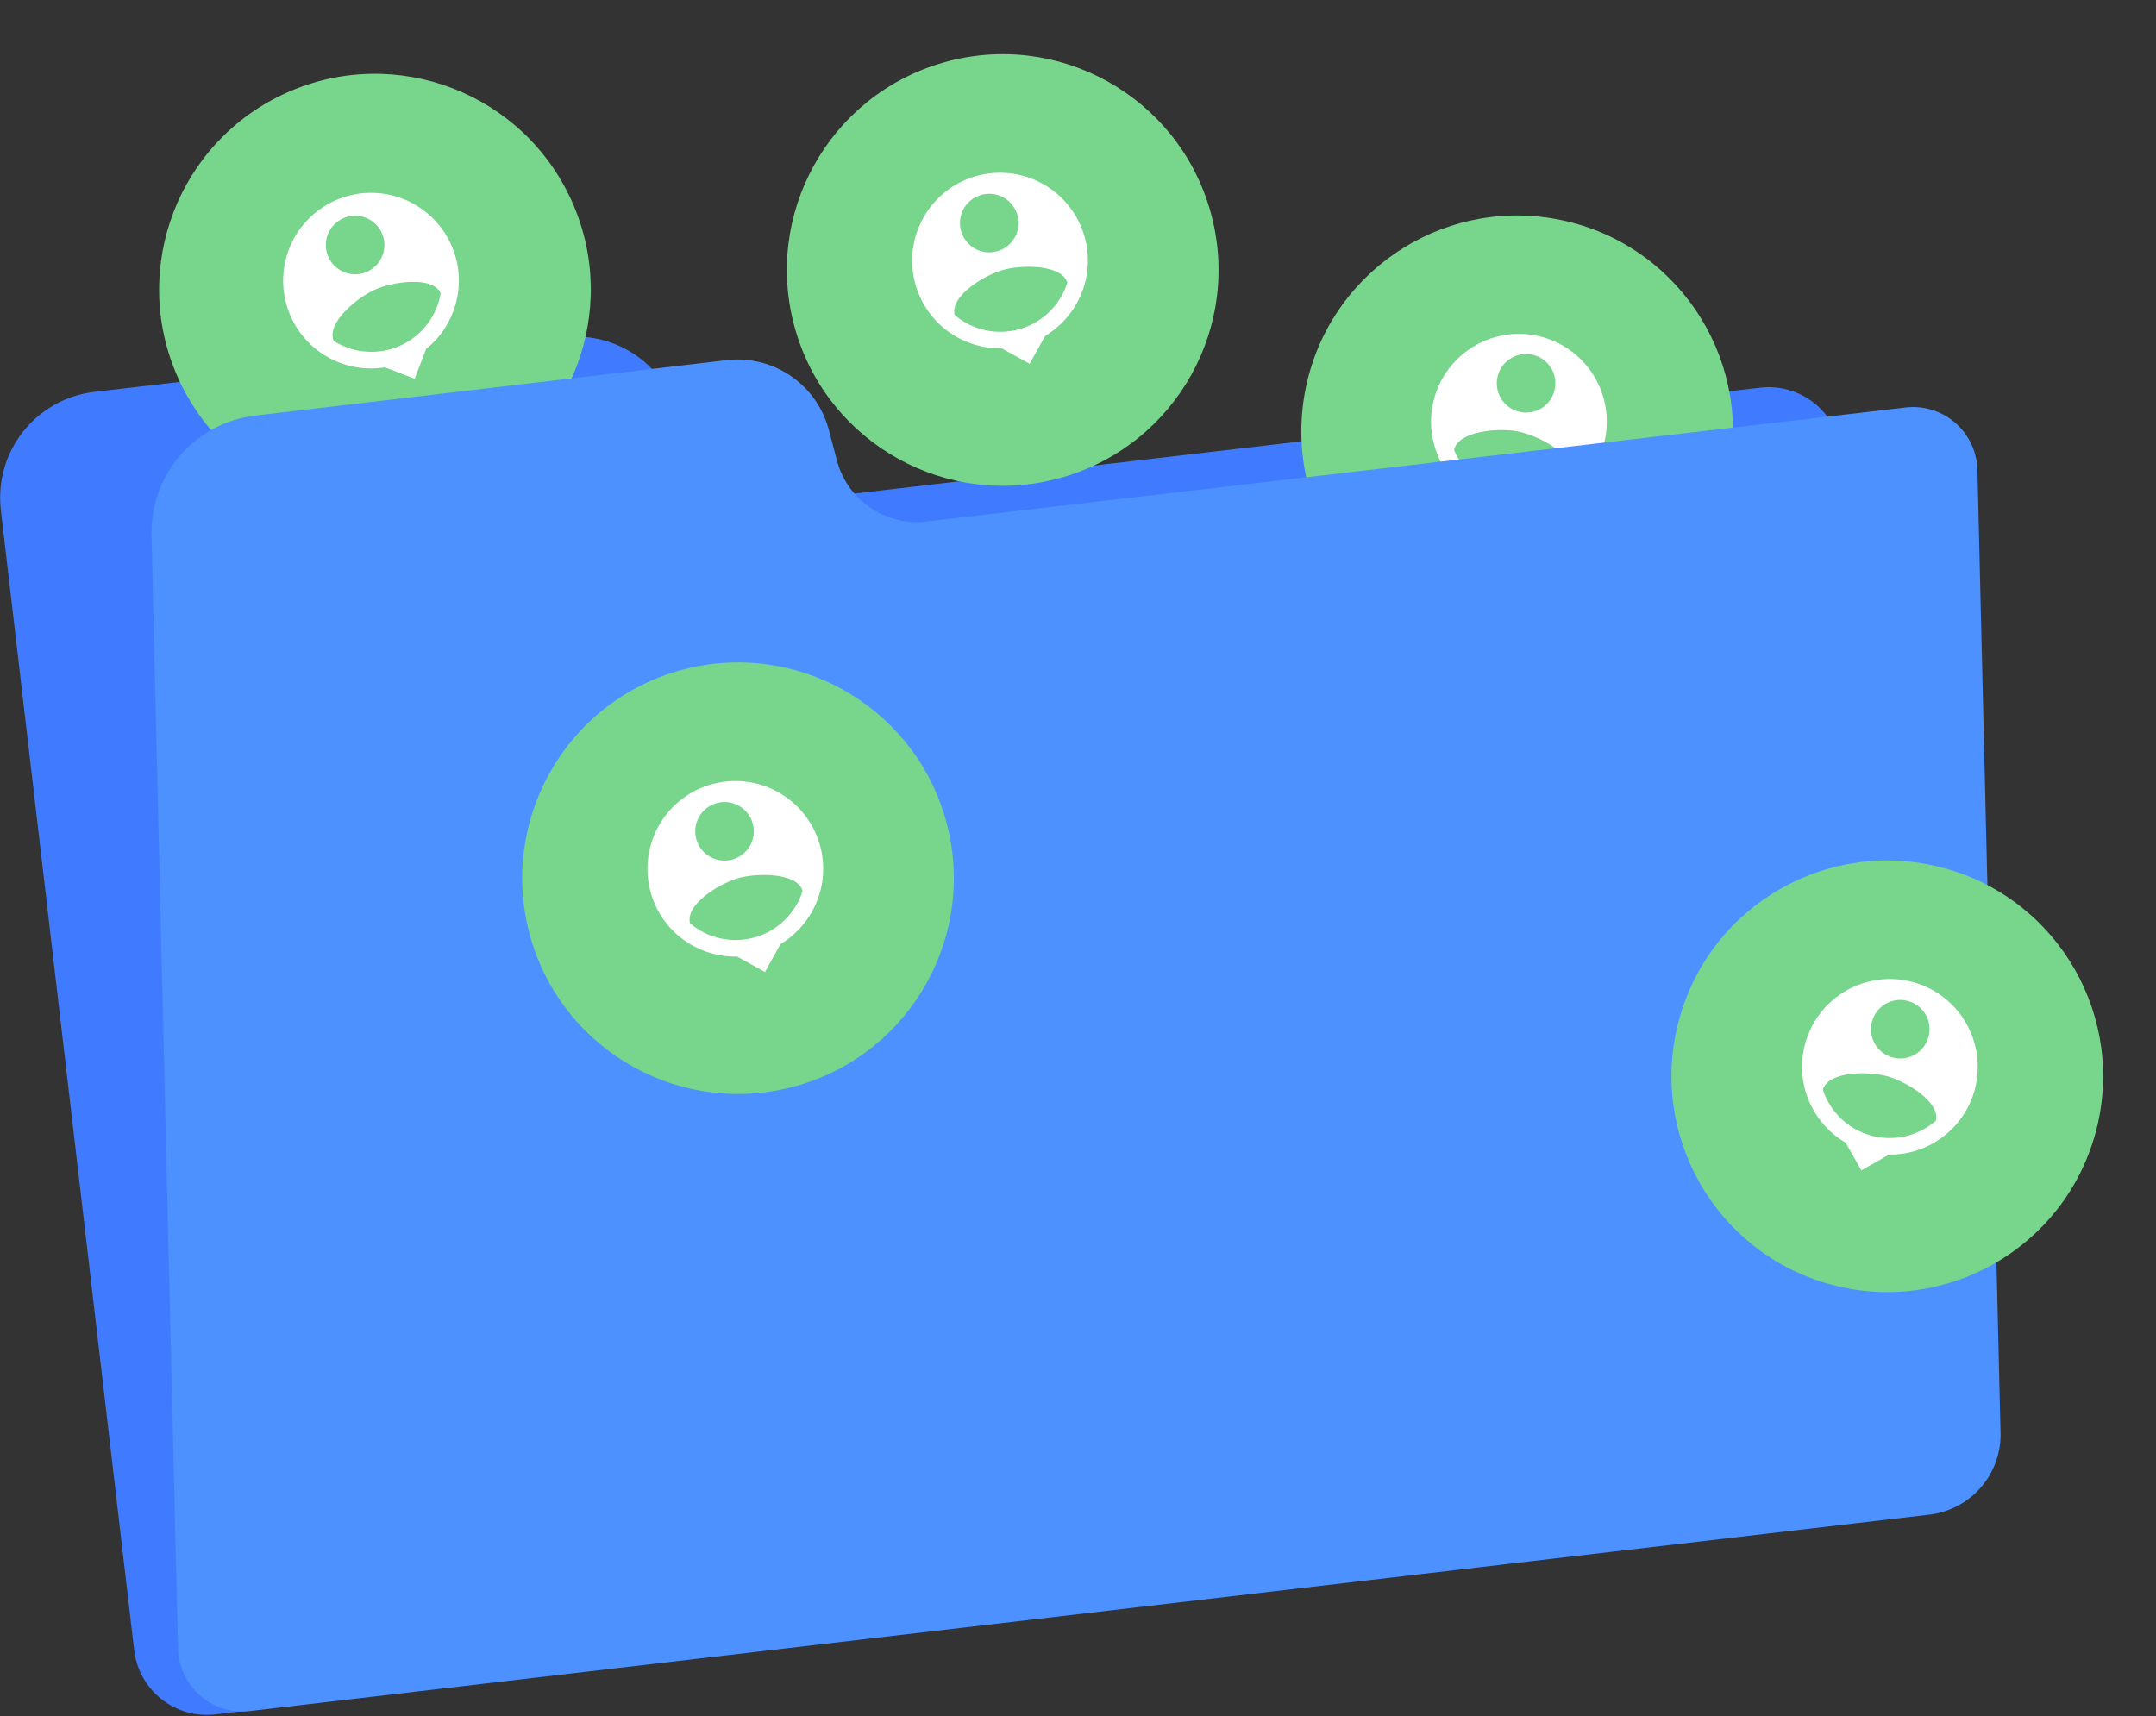
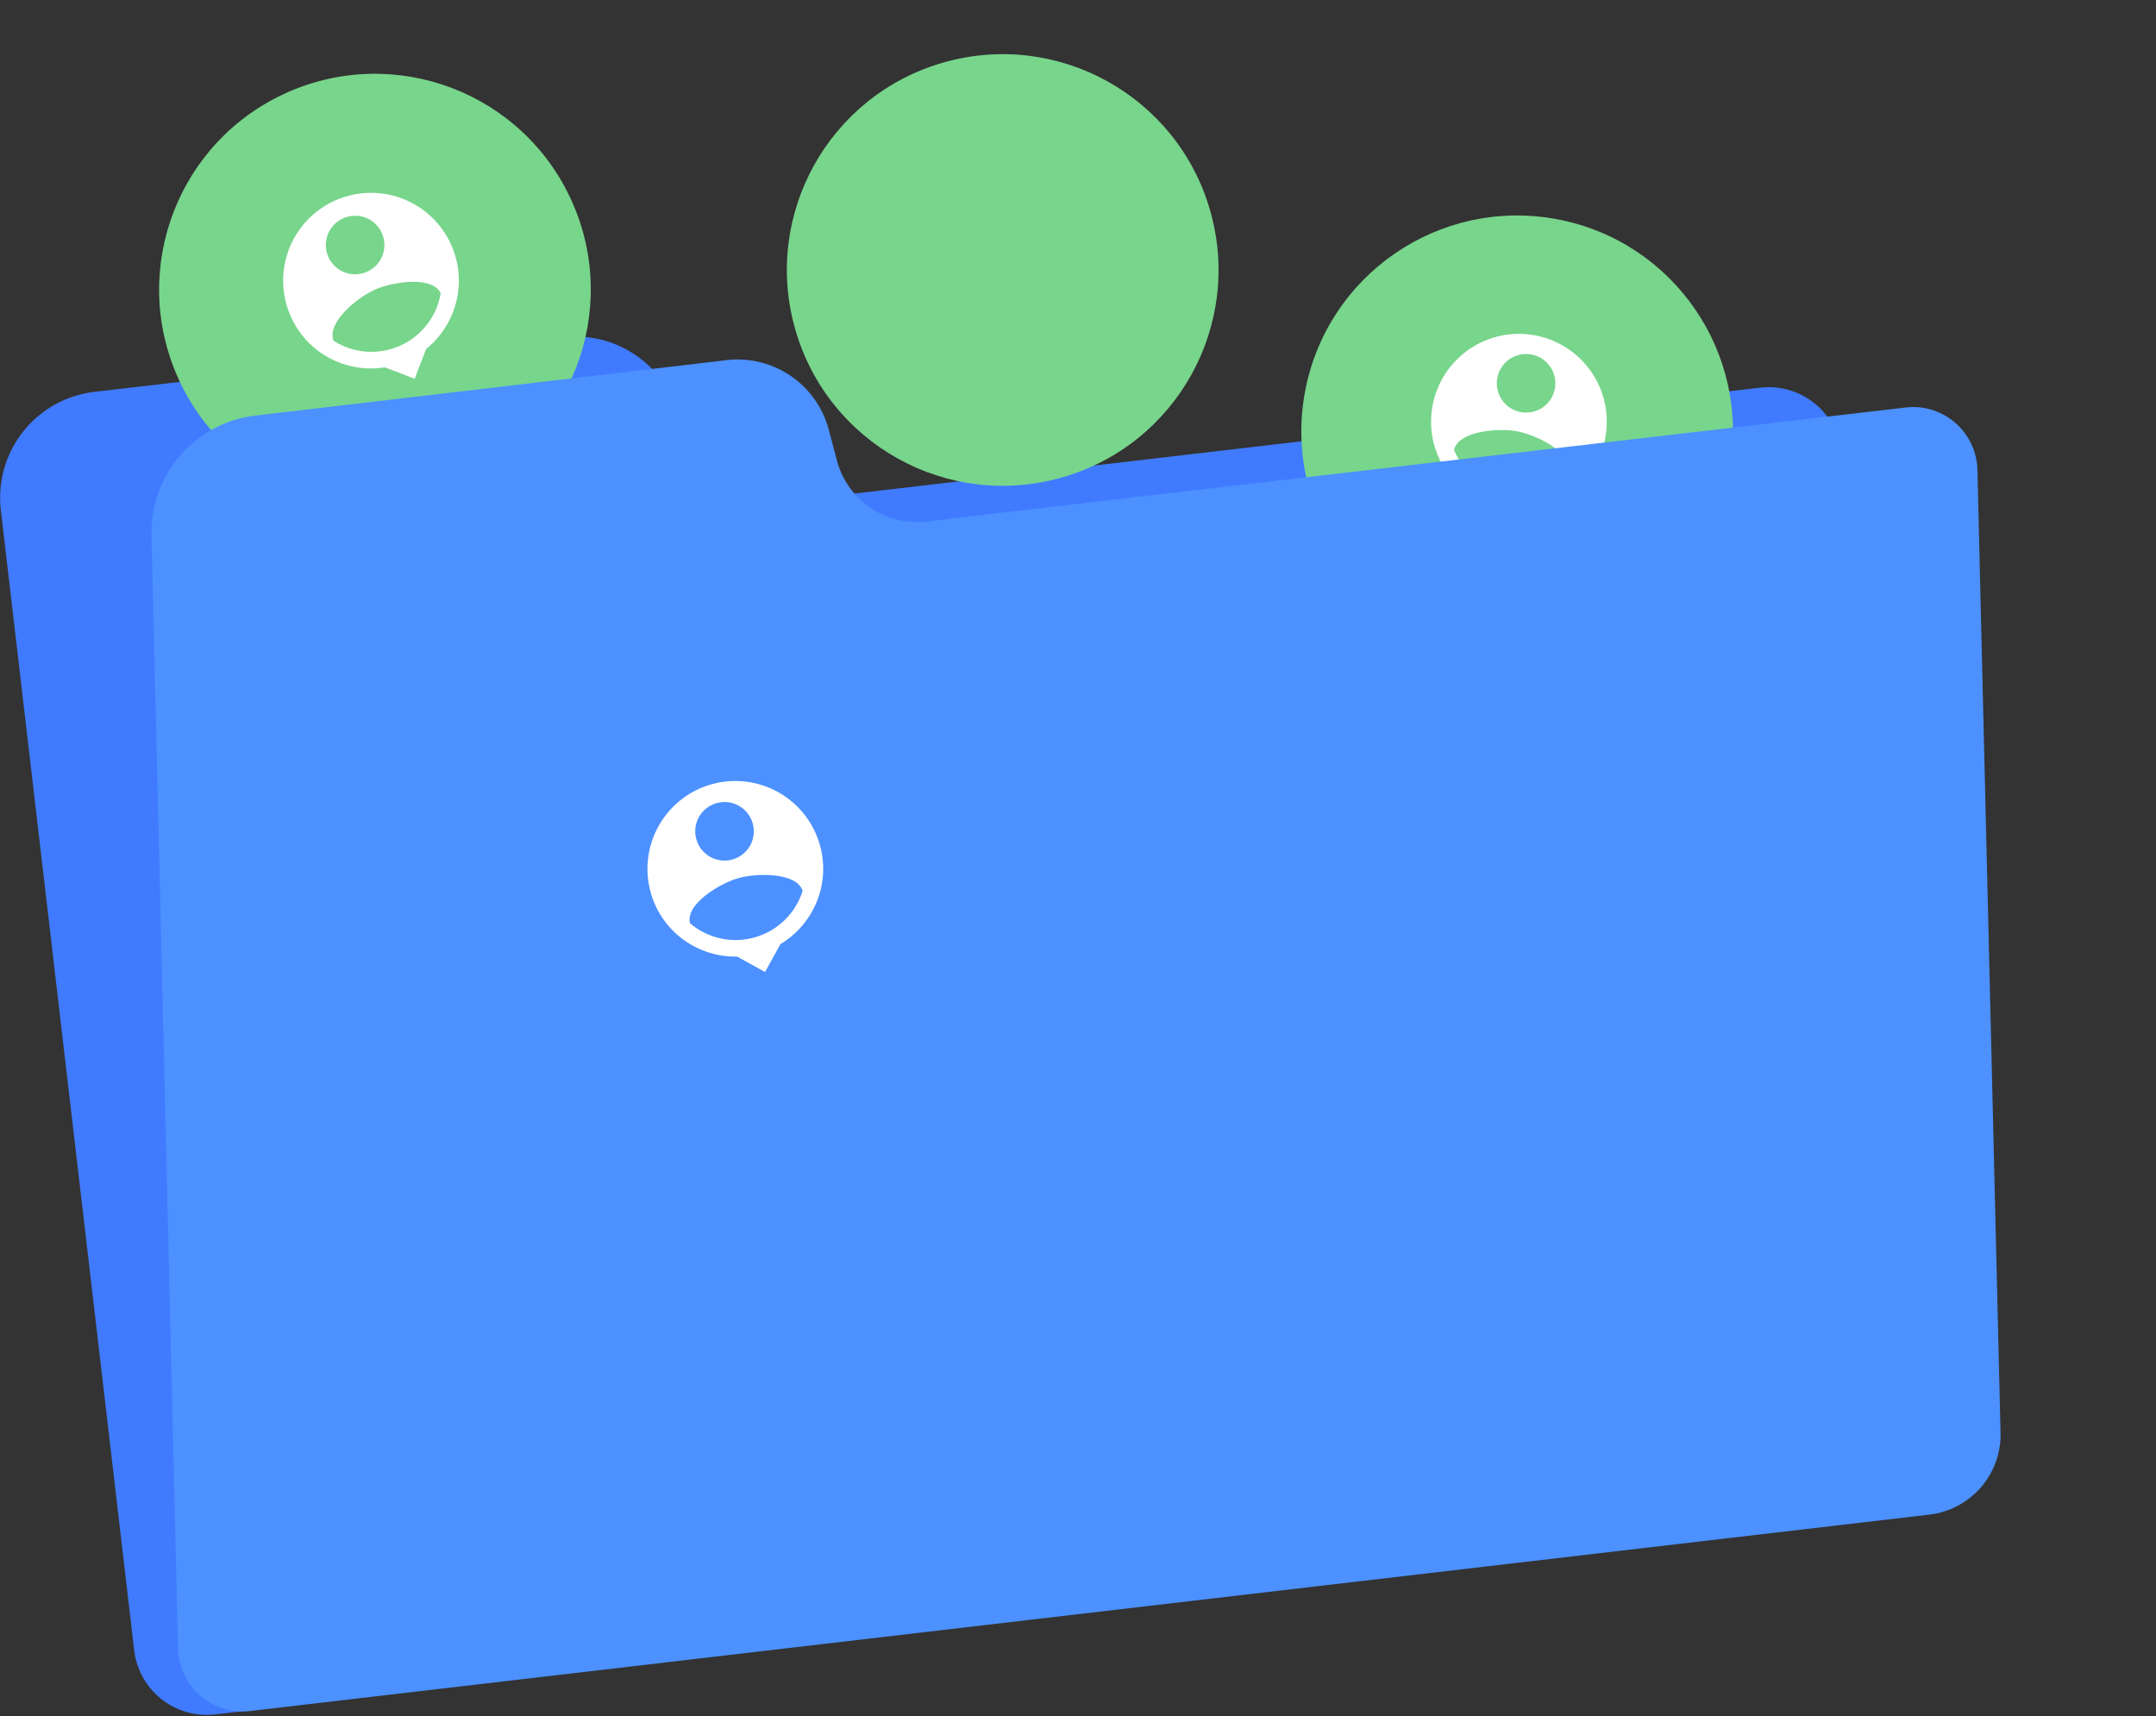
<svg xmlns="http://www.w3.org/2000/svg" width="515" height="410" viewBox="0 0 515 410" fill="none">
  <rect x="0" y="0" width="515" height="410" fill="#333333" stroke="none" />
  <path d="M164.246 105.171L161.434 97.299C159.501 91.872 155.782 87.262 150.887 84.223C145.993 81.184 140.212 79.896 134.49 80.57L22.518 93.62C15.835 94.402 9.734 97.799 5.55 103.068C1.365 108.337 -0.562 115.05 0.19 121.736L32.054 394.249C32.322 396.526 33.035 398.728 34.154 400.73C35.272 402.731 36.774 404.492 38.573 405.913C40.373 407.334 42.434 408.386 44.641 409.01C46.847 409.634 49.154 409.817 51.431 409.549L452.083 362.689C456.681 362.155 460.879 359.816 463.752 356.186C466.626 352.557 467.94 347.935 467.406 343.336L439.829 107.936C439.564 105.657 438.853 103.452 437.736 101.448C436.618 99.444 435.117 97.68 433.317 96.257C431.518 94.834 429.455 93.78 427.248 93.154C425.04 92.529 422.731 92.345 420.452 92.613L187.817 119.815C182.809 120.408 177.749 119.282 173.467 116.621C169.184 113.96 165.932 109.923 164.246 105.171Z" fill="#407BFF" />
  <circle cx="362.4" cy="103.029" r="51.546" transform="rotate(10.564 362.4 103.029)" fill="#78D58C" />
  <path d="M366.672 80.108C361.2 79.087 355.547 80.282 350.957 83.43C346.366 86.577 343.214 91.419 342.193 96.891C340.411 106.45 345.425 115.687 353.814 119.671L358.122 125.954L364.404 121.646C373.666 120.954 381.672 114.145 383.455 104.586C384.475 99.115 383.28 93.462 380.133 88.871C376.986 84.281 372.143 81.128 366.672 80.108ZM365.817 84.692C369.622 85.402 372.121 89.047 371.411 92.852C370.702 96.657 367.057 99.156 363.252 98.446C359.446 97.737 356.948 94.092 357.657 90.287C358.367 86.482 362.012 83.983 365.817 84.692ZM359.703 117.473C356.98 116.965 354.424 115.791 352.265 114.055C350.105 112.32 348.408 110.077 347.326 107.526C348.246 102.977 357.812 102.176 362.397 103.031C366.958 103.882 375.616 108.082 374.834 112.656C372.905 114.645 370.514 116.126 367.874 116.966C365.234 117.807 362.427 117.98 359.703 117.473Z" fill="white" />
  <circle cx="239.515" cy="64.498" r="51.546" transform="rotate(-16.009 239.515 64.498)" fill="#78D58C" />
  <g clip-path="url(#clip0_406_557)">
    <path d="M233.089 42.083C227.739 43.618 223.217 47.216 220.52 52.084C217.822 56.953 217.169 62.694 218.704 68.044C221.386 77.39 230.002 83.409 239.287 83.219L245.95 86.911L249.643 80.248C257.616 75.486 261.731 65.815 259.049 56.468C257.514 51.118 253.917 46.597 249.048 43.899C244.18 41.201 238.439 40.548 233.089 42.083ZM234.375 46.566C238.096 45.498 241.961 47.64 243.028 51.361C244.096 55.082 241.954 58.947 238.233 60.014C234.513 61.082 230.647 58.94 229.58 55.22C228.512 51.499 230.654 47.634 234.375 46.566ZM243.571 78.618C240.908 79.382 238.097 79.475 235.389 78.889C232.681 78.303 230.161 77.056 228.052 75.259C226.839 70.78 235.037 65.784 239.52 64.497C243.98 63.218 253.602 63.101 254.949 67.542C254.113 70.184 252.637 72.578 250.652 74.51C248.667 76.443 246.234 77.854 243.571 78.618Z" fill="white" />
  </g>
  <circle cx="89.565" cy="69.182" r="51.546" transform="rotate(-24.003 89.565 69.182)" fill="#78D58C" />
  <g clip-path="url(#clip1_406_557)">
    <path d="M80.083 47.88C74.998 50.144 71.021 54.335 69.027 59.532C67.032 64.728 67.184 70.504 69.448 75.589C73.404 84.472 82.773 89.233 91.942 87.754L99.054 90.484L101.783 83.372C109.017 77.547 111.747 67.398 107.791 58.515C105.527 53.43 101.336 49.453 96.14 47.459C90.943 45.464 85.168 45.616 80.083 47.88ZM81.98 52.14C85.516 50.566 89.642 52.149 91.216 55.685C92.791 59.221 91.207 63.347 87.671 64.921C84.135 66.496 80.01 64.913 78.435 61.377C76.86 57.84 78.444 53.715 81.98 52.14ZM95.544 82.602C93.013 83.729 90.243 84.212 87.48 84.008C84.717 83.805 82.047 82.92 79.709 81.434C77.885 77.167 85.308 71.079 89.568 69.182C93.807 67.294 103.32 65.841 105.271 70.052C104.811 72.784 103.682 75.359 101.985 77.549C100.288 79.739 98.075 81.475 95.544 82.602Z" fill="white" />
  </g>
  <path d="M199.975 110.233L197.937 102.524C196.488 97.188 193.129 92.569 188.499 89.546C183.868 86.522 178.289 85.304 172.82 86.124L60.872 99.291C54.091 100.122 47.844 103.394 43.3 108.495C38.755 113.596 36.223 120.177 36.177 127.009L42.526 393.735C42.568 395.933 43.078 398.097 44.025 400.081C44.971 402.066 46.331 403.825 48.013 405.241C49.695 406.657 51.66 407.696 53.777 408.29C55.894 408.884 58.113 409.018 60.286 408.683L460.938 361.823C465.59 361.259 469.876 359.018 472.995 355.52C476.113 352.022 477.849 347.508 477.878 342.822L472.348 112.365C472.31 110.168 471.802 108.004 470.859 106.02C469.915 104.035 468.558 102.276 466.877 100.86C465.197 99.444 463.233 98.404 461.117 97.81C459.002 97.216 456.783 97.082 454.612 97.417L221.953 124.502C217.178 125.22 212.306 124.165 208.257 121.536C204.208 118.907 201.262 114.886 199.975 110.233Z" fill="#4C91FF" />
-   <circle cx="176.29" cy="209.795" r="51.546" transform="rotate(-16.066 176.29 209.795)" fill="#78D58C" />
  <g clip-path="url(#clip2_406_557)">
    <path d="M169.837 187.39C164.488 188.93 159.971 192.532 157.278 197.403C154.585 202.275 153.937 208.016 155.478 213.365C158.169 222.709 166.791 228.719 176.076 228.52L182.743 232.205L186.429 225.538C194.397 220.768 198.503 211.093 195.812 201.749C194.271 196.4 190.669 191.883 185.798 189.19C180.927 186.497 175.185 185.849 169.837 187.39ZM171.127 191.871C174.847 190.8 178.714 192.938 179.786 196.658C180.857 200.377 178.719 204.245 174.999 205.316C171.28 206.387 167.412 204.249 166.341 200.53C165.27 196.81 167.408 192.943 171.127 191.871ZM180.356 223.914C177.693 224.681 174.883 224.777 172.174 224.194C169.466 223.61 166.944 222.366 164.833 220.571C163.616 216.092 171.808 211.088 176.29 209.797C180.749 208.513 190.371 208.387 191.722 212.827C190.889 215.469 189.416 217.865 187.432 219.799C185.449 221.734 183.018 223.148 180.356 223.914Z" fill="white" />
  </g>
-   <circle cx="450.816" cy="257.111" r="51.546" transform="rotate(15.405 450.816 257.111)" fill="#78D58C" />
  <g clip-path="url(#clip3_406_557)">
    <path d="M457.008 234.631C451.642 233.153 445.908 233.867 441.069 236.615C436.229 239.364 432.679 243.923 431.201 249.289C428.618 258.664 432.834 268.291 440.858 272.969L444.62 279.593L451.244 275.83C460.53 275.922 469.083 269.813 471.666 260.439C473.144 255.073 472.431 249.339 469.682 244.499C466.933 239.659 462.374 236.11 457.008 234.631ZM455.769 239.127C459.501 240.156 461.683 243.998 460.655 247.73C459.627 251.462 455.784 253.644 452.053 252.616C448.321 251.588 446.138 247.745 447.167 244.013C448.195 240.282 452.037 238.099 455.769 239.127ZM446.912 271.275C444.241 270.539 441.793 269.153 439.788 267.242C437.782 265.33 436.281 262.952 435.418 260.32C436.718 255.864 446.318 255.873 450.814 257.112C455.287 258.345 463.56 263.26 462.394 267.752C460.305 269.571 457.797 270.845 455.096 271.46C452.394 272.074 449.583 272.011 446.912 271.275Z" fill="white" />
  </g>
  <defs>
    <clipPath id="clip0_406_557">
-       <rect width="55.964" height="55.964" fill="white" transform="translate(204.903 45.317) rotate(-16.009)" />
-     </clipPath>
+       </clipPath>
    <clipPath id="clip1_406_557">
      <rect width="55.964" height="55.964" fill="white" transform="translate(52.619 55.002) rotate(-24.003)" />
    </clipPath>
    <clipPath id="clip2_406_557">
      <rect width="55.964" height="55.964" fill="white" transform="translate(141.657 190.65) rotate(-16.066)" />
    </clipPath>
    <clipPath id="clip3_406_557">
-       <rect width="55.964" height="55.964" fill="white" transform="translate(431.271 222.702) rotate(15.405)" />
-     </clipPath>
+       </clipPath>
  </defs>
</svg>